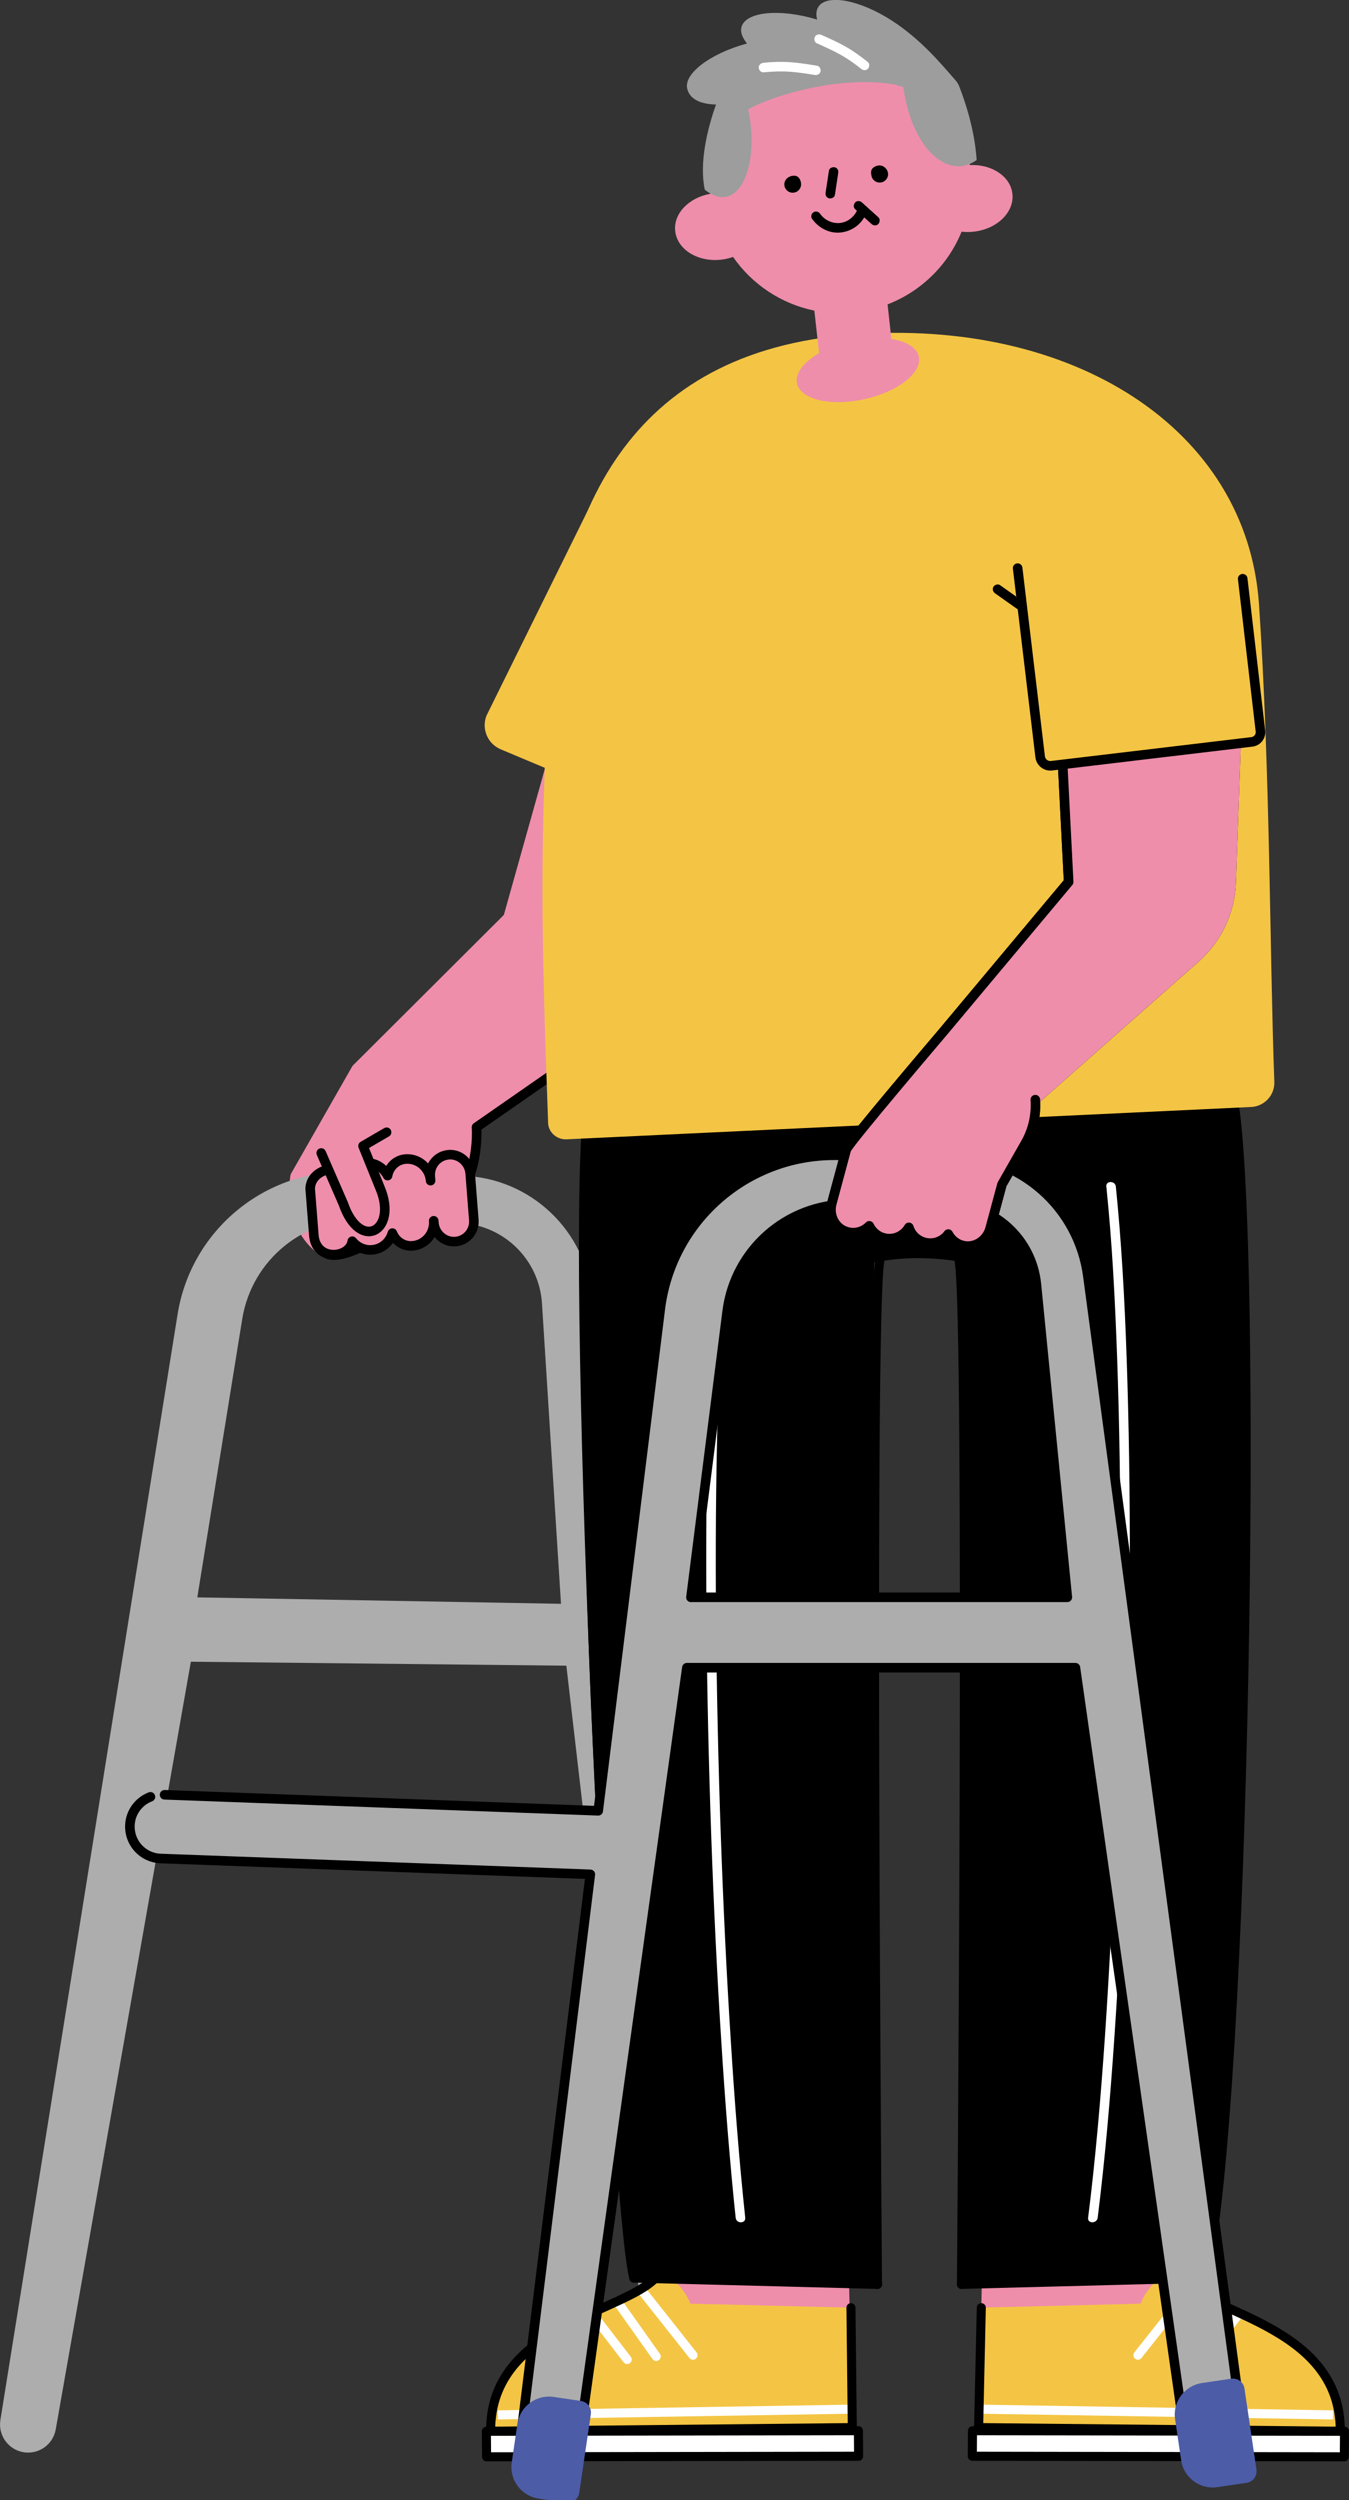
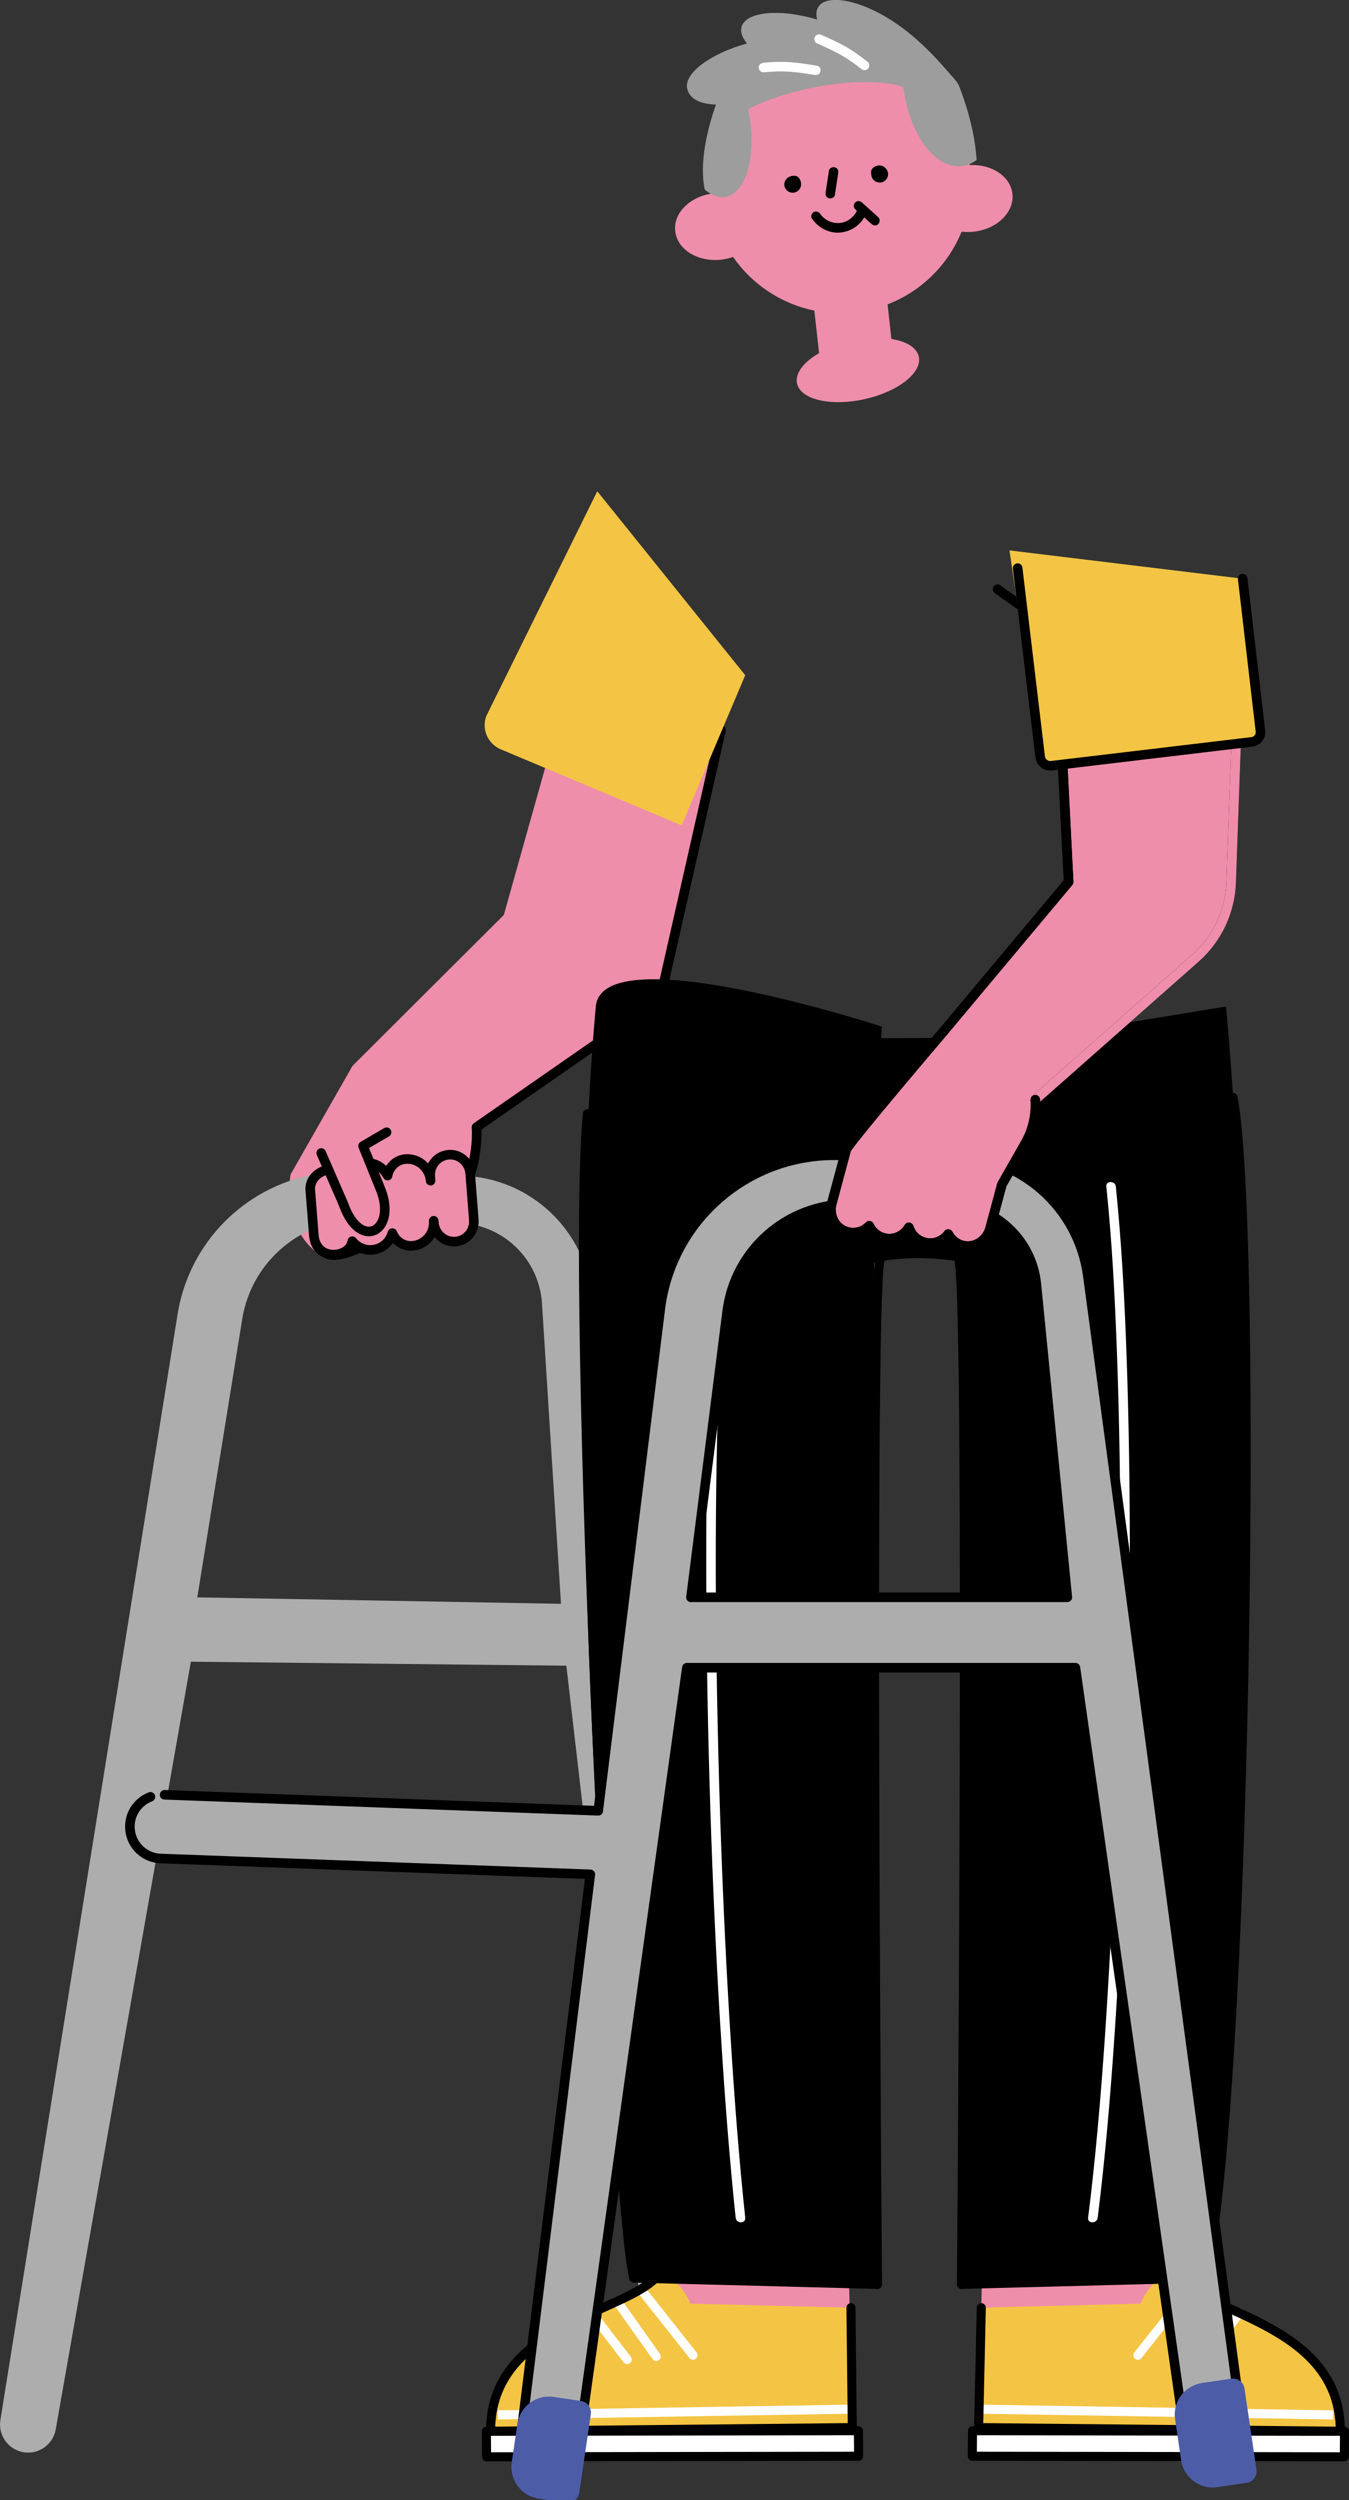
<svg xmlns="http://www.w3.org/2000/svg" id="_レイヤー_2" data-name="レイヤー 2" viewBox="0 0 211.54 391.95">
  <rect x="0" y="0" width="211.54" height="391.95" fill="#333333" stroke="none" />
  <defs>
    <style>
      .cls-1 {
        fill: #adadad;
      }

      .cls-2, .cls-3, .cls-4, .cls-5, .cls-6, .cls-7 {
        stroke-linecap: round;
      }

      .cls-2, .cls-8 {
        stroke: #fff;
        stroke-miterlimit: 10;
      }

      .cls-2, .cls-8, .cls-4, .cls-5, .cls-7 {
        fill: none;
      }

      .cls-2, .cls-8, .cls-4, .cls-6 {
        stroke-width: 1.42px;
      }

      .cls-9, .cls-3 {
        fill: #ee8eab;
      }

      .cls-10 {
        fill: #9d9d9d;
      }

      .cls-11 {
        fill: #4c5ca7;
      }

      .cls-12, .cls-6 {
        fill: #fff;
      }

      .cls-3, .cls-4, .cls-5, .cls-6 {
        stroke: #000;
      }

      .cls-3, .cls-4, .cls-5, .cls-6, .cls-7 {
        stroke-linejoin: round;
      }

      .cls-3, .cls-5, .cls-7 {
        stroke-width: 1.5px;
      }

      .cls-13 {
        fill: #f4c544;
      }

      .cls-7 {
        stroke: #ee8eab;
      }
    </style>
  </defs>
  <g id="_レイヤー_33" data-name="レイヤー 33">
    <g>
      <path class="cls-9" d="M113.06,114.47l-27.15,5.16-6.24,24.2-23.8,23.73-9.59,16.81s-1.52,8.23,4.84,12.11c4.26,2.59,22.61-12.51,22.61-12.51.77-1.85,1.15-5.36.99-7.25l28.78-20,9.56-42.24Z" />
      <path class="cls-7" d="M87.92,114.47l-8.24,29.36-23.8,23.73-9.59,16.81s-1.52,8.23,4.84,12.11" />
      <path class="cls-5" d="M51.12,196.48c4.26,2.59,22.61-12.51,22.61-12.51.77-1.85,1.15-5.36.99-7.25l28.78-20,9.56-42.24h-25.15" />
      <path class="cls-13" d="M76.28,112.21l17.38-35.19,23.2,28.84-9.97,23.54-28.38-11.93c-2.04-.86-3.03-3.19-2.23-5.26Z" />
      <path class="cls-1" d="M107.09,381.25h0c2.43-.23,4.2-2.41,3.95-4.83l-18.21-172.97c-.97-10.55-9.63-18.74-20.22-19.12l-17.57-.63c-13.4-.48-25.06,9.1-27.19,22.34L.06,379.41c-.38,2.38,1.23,4.63,3.61,5.04h0c2.39.4,4.65-1.19,5.07-3.58l21.19-120.35,58.88.62,13.5,116.25c.28,2.37,2.41,4.09,4.79,3.86ZM30.94,250.43l7.05-43.67c1.51-9.23,9.65-15.9,18.99-15.56l15.05.54c6.92.25,12.53,5.71,12.96,12.62l2.98,47.08-57.03-1.01Z" />
      <g>
        <path class="cls-9" d="M103.35,353.72l.02,2.72c-4.11,7.92-26.55,7.69-26.43,24.72l56.71-.57-.58-26.04-29.72-.84Z" />
        <path class="cls-13" d="M108.26,361.17s-1.41-3.96-4.89-4.73c-6.83,6.61-26.55,7.69-26.43,24.72l56.71-.57-.21-18.8-25.18-.63Z" />
        <line class="cls-8" x1="78.07" y1="378.6" x2="133.59" y2="377.7" />
        <line class="cls-2" x1="92.74" y1="362.63" x2="98.35" y2="369.92" />
        <line class="cls-2" x1="100.97" y1="359.51" x2="108.67" y2="369.24" />
        <line class="cls-2" x1="96.78" y1="360.8" x2="102.9" y2="369.44" />
        <path class="cls-4" d="M103.35,353.72l.02,2.72c-4.23,6.1-26.55,7.69-26.43,24.72l56.71-.57-.21-18.8" />
        <polygon class="cls-6" points="76.3 385.17 76.27 381.17 134.61 381.08 134.64 385.08 76.3 385.17" />
      </g>
      <g>
        <path class="cls-9" d="M183.76,353.72l-.02,2.72c4.11,7.92,26.55,7.69,26.43,24.72l-56.71-.57.58-26.04,29.72-.84Z" />
        <path class="cls-13" d="M178.85,361.17s1.41-3.96,4.89-4.73c6.83,6.61,26.55,7.69,26.43,24.72l-56.71-.57.21-18.8,25.18-.63Z" />
        <line class="cls-8" x1="209.04" y1="378.6" x2="153.52" y2="377.7" />
        <line class="cls-2" x1="194.37" y1="362.63" x2="188.76" y2="369.92" />
        <line class="cls-2" x1="186.14" y1="359.51" x2="178.44" y2="369.24" />
        <line class="cls-2" x1="190.34" y1="360.8" x2="184.21" y2="369.44" />
        <path class="cls-4" d="M183.76,353.72l-.02,2.72c4.23,6.1,26.55,7.69,26.43,24.72l-56.71-.57.42-18.8" />
        <polygon class="cls-6" points="210.81 385.17 210.84 381.17 152.5 381.08 152.47 385.08 210.81 385.17" />
      </g>
      <path d="M192.25,157.8l-30.39,4.97v-.13s-23.67.13-23.67.13c.03-.61.06-1.22.09-1.82,0,0-43.83-14.35-44.85-3.15-4.54,49.83-.81,140.01,5.97,199.27l38.21,1.06c0-40.9-1.45-106.77-.52-160.27,4.12-1.27,8.91-1.49,13.3-.8.94,47.76.93,121,.93,161.08l38.21-1.1c6.77-59.26,7.85-142.42,2.73-199.23Z" />
      <g>
        <path class="cls-4" d="M92.12,174.61c-2.76,28.11,4.31,171.17,7.27,182.54" />
        <path class="cls-4" d="M193.37,172.07c3.99,22.12,1.93,158.28-4.39,185.08" />
        <path class="cls-4" d="M188.98,357.15l-38.21.99" />
        <path class="cls-4" d="M99.39,357.15l38.21.99" />
        <path class="cls-4" d="M137.6,358.14s-1.25-151.13.35-160.32" />
        <path class="cls-4" d="M150.77,358.14s1.25-151.13-.35-160.32" />
        <path class="cls-4" d="M130.86,199.08c9.96-3.92,17.9-2.71,27.61-.41" />
      </g>
      <path class="cls-12" d="M112.78,191.79c-.9,8.69-1.33,17.43-1.62,26.16-.35,10.57-.45,21.14-.4,31.71.05,11.32.27,22.64.63,33.96.35,10.94.84,21.87,1.49,32.79.57,9.46,1.25,18.91,2.18,28.34.1.98.2,1.95.3,2.93s1.6.96,1.5,0c-.97-9.16-1.67-18.35-2.25-27.55-.69-10.8-1.2-21.61-1.58-32.42s-.65-22.66-.75-34c-.09-10.72-.03-21.45.27-32.16.25-9.02.64-18.05,1.46-27.04.08-.91.17-1.82.27-2.73.1-.96-1.4-.95-1.5,0h0Z" />
      <path class="cls-12" d="M173.49,186.03c.91,8.82,1.36,17.69,1.68,26.55.39,10.97.53,21.96.52,32.94-.01,11.79-.21,23.57-.57,35.36-.35,11.47-.86,22.93-1.59,34.38-.62,9.78-1.39,19.56-2.52,29.3-.12,1.04-.25,2.09-.38,3.13-.12.96,1.38.95,1.5,0,1.19-9.5,1.99-19.04,2.64-28.59.77-11.32,1.32-22.65,1.7-33.99s.64-23.61.69-35.42c.05-11.15-.04-22.3-.38-33.45-.28-9.14-.69-18.28-1.53-27.39-.09-.94-.18-1.88-.27-2.82s-1.6-.96-1.5,0h0Z" />
-       <path class="cls-13" d="M88.79,178.62c-1.44.05-2.79-1.06-2.84-2.57-1.1-30.16-1.22-42.79-.07-65.84,1.48-29.64,12.53-55.04,47.76-57.76,34.52-2.67,61.93,14.71,63.79,42.34,1.76,26.13,1.66,54.5,2.4,74.83.08,2.13-1.63,3.86-3.66,3.93l-107.38,5.07Z" />
      <path class="cls-1" d="M195.25,383.9l-24.65-183.77c-1.4-10.87-10.65-19.01-21.61-19.01h-18.18c-13.87,0-25.57,10.34-27.27,24.1l-9.73,78.67-68.26-2.52c-2.76-.1-5.08,2.05-5.18,4.81-.1,2.76,2.05,5.08,4.81,5.18l67.39,2.48-11.32,91.6c-.31,2.48,1.44,4.74,3.92,5.07,2.48.33,4.76-1.41,5.11-3.88l17.43-125.18h60.93l17.62,123.62c.33,2.48,2.61,4.22,5.09,3.89,2.47-.33,4.21-2.59,3.9-5.07ZM108.35,250.43l5.68-44.84c1.22-9.6,9.38-16.79,19.05-16.79h15.58c7.16,0,13.16,5.43,13.86,12.56l4.85,49.06h-59.02Z" />
      <path class="cls-5" d="M23.59,281.7c-1.82.69-3.15,2.42-3.22,4.49-.1,2.76,2.05,5.08,4.81,5.18l67.39,2.48-11.32,91.6c-.31,2.48,1.44,4.74,3.92,5.07,2.48.33,4.76-1.41,5.11-3.88l17.43-125.18h60.93l17.62,123.62c.33,2.48,2.61,4.22,5.09,3.89,2.47-.33,4.21-2.59,3.9-5.07l-24.65-183.77c-1.4-10.87-10.65-19.01-21.61-19.01h-18.18c-13.87,0-25.57,10.34-27.27,24.1l-9.73,78.67-68-2.51M108.35,250.43l5.68-44.84c1.22-9.6,9.38-16.79,19.05-16.79h15.58c7.16,0,13.16,5.43,13.86,12.56l4.85,49.06h-59.02Z" />
      <path class="cls-3" d="M165.5,97.64l2.07,40.62-19.69,23.53c-.08.1-14.95,17.55-15.18,18.44l-2.27,8.44c-.46,1.7.32,3.56,1.92,4.27,1.44.64,2.97.24,3.95-.76.43.89,1.22,1.61,2.25,1.89,1.58.42,3.18-.3,3.96-1.65.35,1.11,1.23,2.02,2.44,2.35,1.43.39,2.9-.17,3.74-1.3.46.88,1.28,1.57,2.34,1.81,1.87.42,3.72-.83,4.22-2.69l1.86-6.9,3.68-6.46c1.22-2.13,1.71-4.51,1.55-6.83l25.12-22.19c3.42-3.02,5.45-7.32,5.6-11.89l1.44-40.51-28.99-.17Z" />
-       <path class="cls-9" d="M165.5,97.64l2.07,40.62-19.69,23.53c-.08.1-14.95,17.55-15.18,18.44l-2.27,8.44c-.46,1.7.32,3.56,1.92,4.27,1.44.64,2.97.24,3.95-.76.43.89,1.22,1.61,2.25,1.89,1.58.42,3.18-.3,3.96-1.65.35,1.11,1.23,2.02,2.44,2.35,1.43.39,2.9-.17,3.74-1.3.46.88,1.28,1.57,2.34,1.81,1.87.42,3.72-.83,4.22-2.69l1.86-6.9,3.68-6.46c1.22-2.13,1.71-4.51,1.55-6.83l25.12-22.19c3.42-3.02,5.45-7.32,5.6-11.89l1.44-40.51-28.99-.17Z" />
      <path class="cls-7" d="M162.34,172.4l25.12-22.19c3.42-3.02,5.45-7.32,5.6-11.89l1.44-40.51" />
      <path class="cls-5" d="M194.5,97.81l-28.99-.17,2.07,40.62-19.69,23.53c-.08.1-14.95,17.55-15.18,18.44l-2.27,8.44c-.46,1.7.32,3.56,1.92,4.27,1.44.64,2.97.24,3.95-.76.43.89,1.22,1.61,2.25,1.89,1.58.42,3.18-.3,3.96-1.65.35,1.11,1.23,2.02,2.44,2.35,1.43.39,2.9-.17,3.74-1.3.46.88,1.28,1.57,2.34,1.81,1.87.42,3.72-.83,4.22-2.69l1.86-6.9,3.68-6.46c1.22-2.13,1.71-4.51,1.55-6.83" />
      <path d="M156.05,93.03c2.19,1.55,4.38,3.1,6.58,4.65.31.22.62.44.93.66.33.23.83.06,1.03-.27.22-.38.06-.79-.27-1.03-2.19-1.55-4.38-3.1-6.58-4.65-.31-.22-.62-.44-.93-.66-.33-.23-.83-.06-1.03.27-.22.38-.06.79.27,1.03h0Z" />
      <polygon class="cls-13" points="163.3 120.23 158.3 86.29 194.87 90.73 197.82 116.12 163.3 120.23" />
      <path class="cls-5" d="M194.87,90.73l2.78,23.88c.1.84-.5,1.6-1.34,1.7l-31.42,3.74c-.88.1-1.67-.52-1.78-1.4l-3.53-29.58" />
      <path class="cls-9" d="M158.76,30.39c-.3-2.74-3.24-4.68-6.68-4.51-1.49-10.97-11.46-18.82-22.53-17.59s-19.08,11.06-18.14,22.09c-3.39.59-5.84,3.12-5.53,5.86.32,2.88,3.54,4.88,7.2,4.47.66-.07,1.28-.22,1.87-.43,2.98,4.3,7.54,7.35,12.75,8.42l.74,6.66c-2.97,1.71-4.3,3.97-3.03,5.68,1.66,2.22,7.08,2.67,12.12,1s7.78-4.83,6.12-7.05c-.71-.95-2.11-1.57-3.87-1.85l-.6-5.42c5.33-2.06,9.51-6.23,11.61-11.4.62.07,1.26.08,1.92,0,3.66-.41,6.37-3.07,6.05-5.94Z" />
      <g>
        <path d="M125.61,28.67c-.13-.72-.52-1.19-1.25-1.12-.97.11-1.48.86-1.35,1.58s.81,1.19,1.53,1.06,1.19-.81,1.06-1.53Z" />
        <path d="M139.24,27.08c-.13-.72-.97-1.49-2-.98-.65.32-.72.73-.59,1.44.13.72.81,1.19,1.53,1.06s1.19-.81,1.06-1.53Z" />
        <path d="M127.33,34.28c.96,1.41,2.66,2.33,4.39,2.18s3.24-1.18,3.98-2.71c.17-.37.1-.81-.27-1.03-.33-.19-.85-.1-1.03.27-.5,1.05-1.5,1.85-2.68,1.97s-2.42-.44-3.1-1.43c-.23-.33-.66-.48-1.03-.27-.33.19-.5.69-.27,1.03h0Z" />
        <path d="M137.73,34.06c-.86-.77-1.71-1.55-2.57-2.32-.29-.26-.78-.31-1.06,0-.26.29-.31.78,0,1.06.86.77,1.71,1.55,2.57,2.32.29.26.78.31,1.06,0,.26-.29.31-.78,0-1.06h0Z" />
        <path d="M129.99,26.75c-.17,1.14-.35,2.28-.52,3.42-.03.21-.03.39.08.58.09.16.27.3.45.34.36.08.86-.11.92-.52.17-1.14.35-2.28.52-3.42.03-.21.03-.39-.08-.58-.09-.16-.27-.3-.45-.34-.36-.08-.86.11-.92.52h0Z" />
      </g>
      <path class="cls-10" d="M112.28,16.39c-2.77-.08-4.12-1.01-4.5-2.42-.65-2.36,3.53-5.56,9.32-7.14.01,0,.03,0,.04-.01-.75-.92-1.09-1.83-.85-2.63.7-2.35,5.93-2.87,11.68-1.17.06.02.11.04.17.05-.2-.78-.15-1.46.19-2,1.33-2.06,6.5-1.09,11.54,2.17,4.52,2.92,7.72,6.77,10,9.39.23.27.42.57.55.91,1.99,5.15,2.57,9.08,2.73,11.55-4.39,3.19-10.14-1.63-11.5-11.44-.46-.11-.93-.25-1.42-.41-9.18-1.56-20.19,2.21-22.9,3.92,1.88,8.72-1.46,16.84-6.81,12.58-.9-4.16.4-9.56,1.76-13.35Z" />
      <path class="cls-12" d="M128.07,6.78c1.24.55,2.49,1.11,3.68,1.77s2.25,1.41,3.28,2.24c.31.25.75.31,1.06,0,.26-.26.32-.8,0-1.06-1.11-.89-2.26-1.73-3.5-2.43s-2.49-1.25-3.76-1.82c-.37-.16-.81-.11-1.03.27-.19.32-.1.86.27,1.03h0Z" />
      <path class="cls-12" d="M128.14,10.31c-1.4-.23-2.81-.46-4.23-.56s-2.79-.05-4.18.09c-.4.04-.75.32-.75.75,0,.37.34.79.75.75,1.35-.13,2.7-.19,4.05-.1s2.64.3,3.96.51c.4.06.81-.1.92-.52.1-.36-.12-.86-.52-.92h0Z" />
      <path class="cls-3" d="M70.35,181.04c-1.73.13-3.02,1.65-2.88,3.4l.05.66c-.16-2.02-1.91-3.54-3.91-3.39-1.46.11-2.59,1.21-2.83,2.6-.65-1.27-2.01-2.09-3.5-1.98-1.31.1-2.38.89-2.94,1.99-1.34-1.96-5.59-.96-5.7,2.02l.57,7.29c.33,4.26,5.67,3.6,6.03.96.73.91,1.87,1.46,3.1,1.36,1.55-.12,2.78-1.2,3.19-2.63.5,1.26,1.74,2.11,3.15,2,2-.15,3.49-1.91,3.33-3.93l.03.33c.14,1.75,1.65,3.06,3.38,2.93s3.02-1.65,2.88-3.4l-.57-7.29c-.14-1.75-1.65-3.06-3.38-2.93Z" />
      <path class="cls-3" d="M60.62,177.51l-3.69,2.15,2.71,6.7c2.72,6.56-3.16,9.98-5.81,2.35l-3.46-7.95" />
      <path class="cls-11" d="M85.64,375.78h4.34c1.01,0,1.83.82,1.83,1.83v12.45c0,1.01-.82,1.83-1.83,1.83h-4.34c-2.76,0-5-2.24-5-5v-6.11c0-2.76,2.24-5,5-5Z" transform="translate(56.92 -8.47) rotate(8.39)" />
      <path class="cls-11" d="M189.68,373.41h4.64c1.01,0,1.83.82,1.83,1.83v12.84c0,1.01-.82,1.83-1.83,1.83h-4.64c-2.76,0-5-2.24-5-5v-6.5c0-2.76,2.24-5,5-5Z" transform="translate(-53.71 31.91) rotate(-8.4)" />
    </g>
  </g>
</svg>